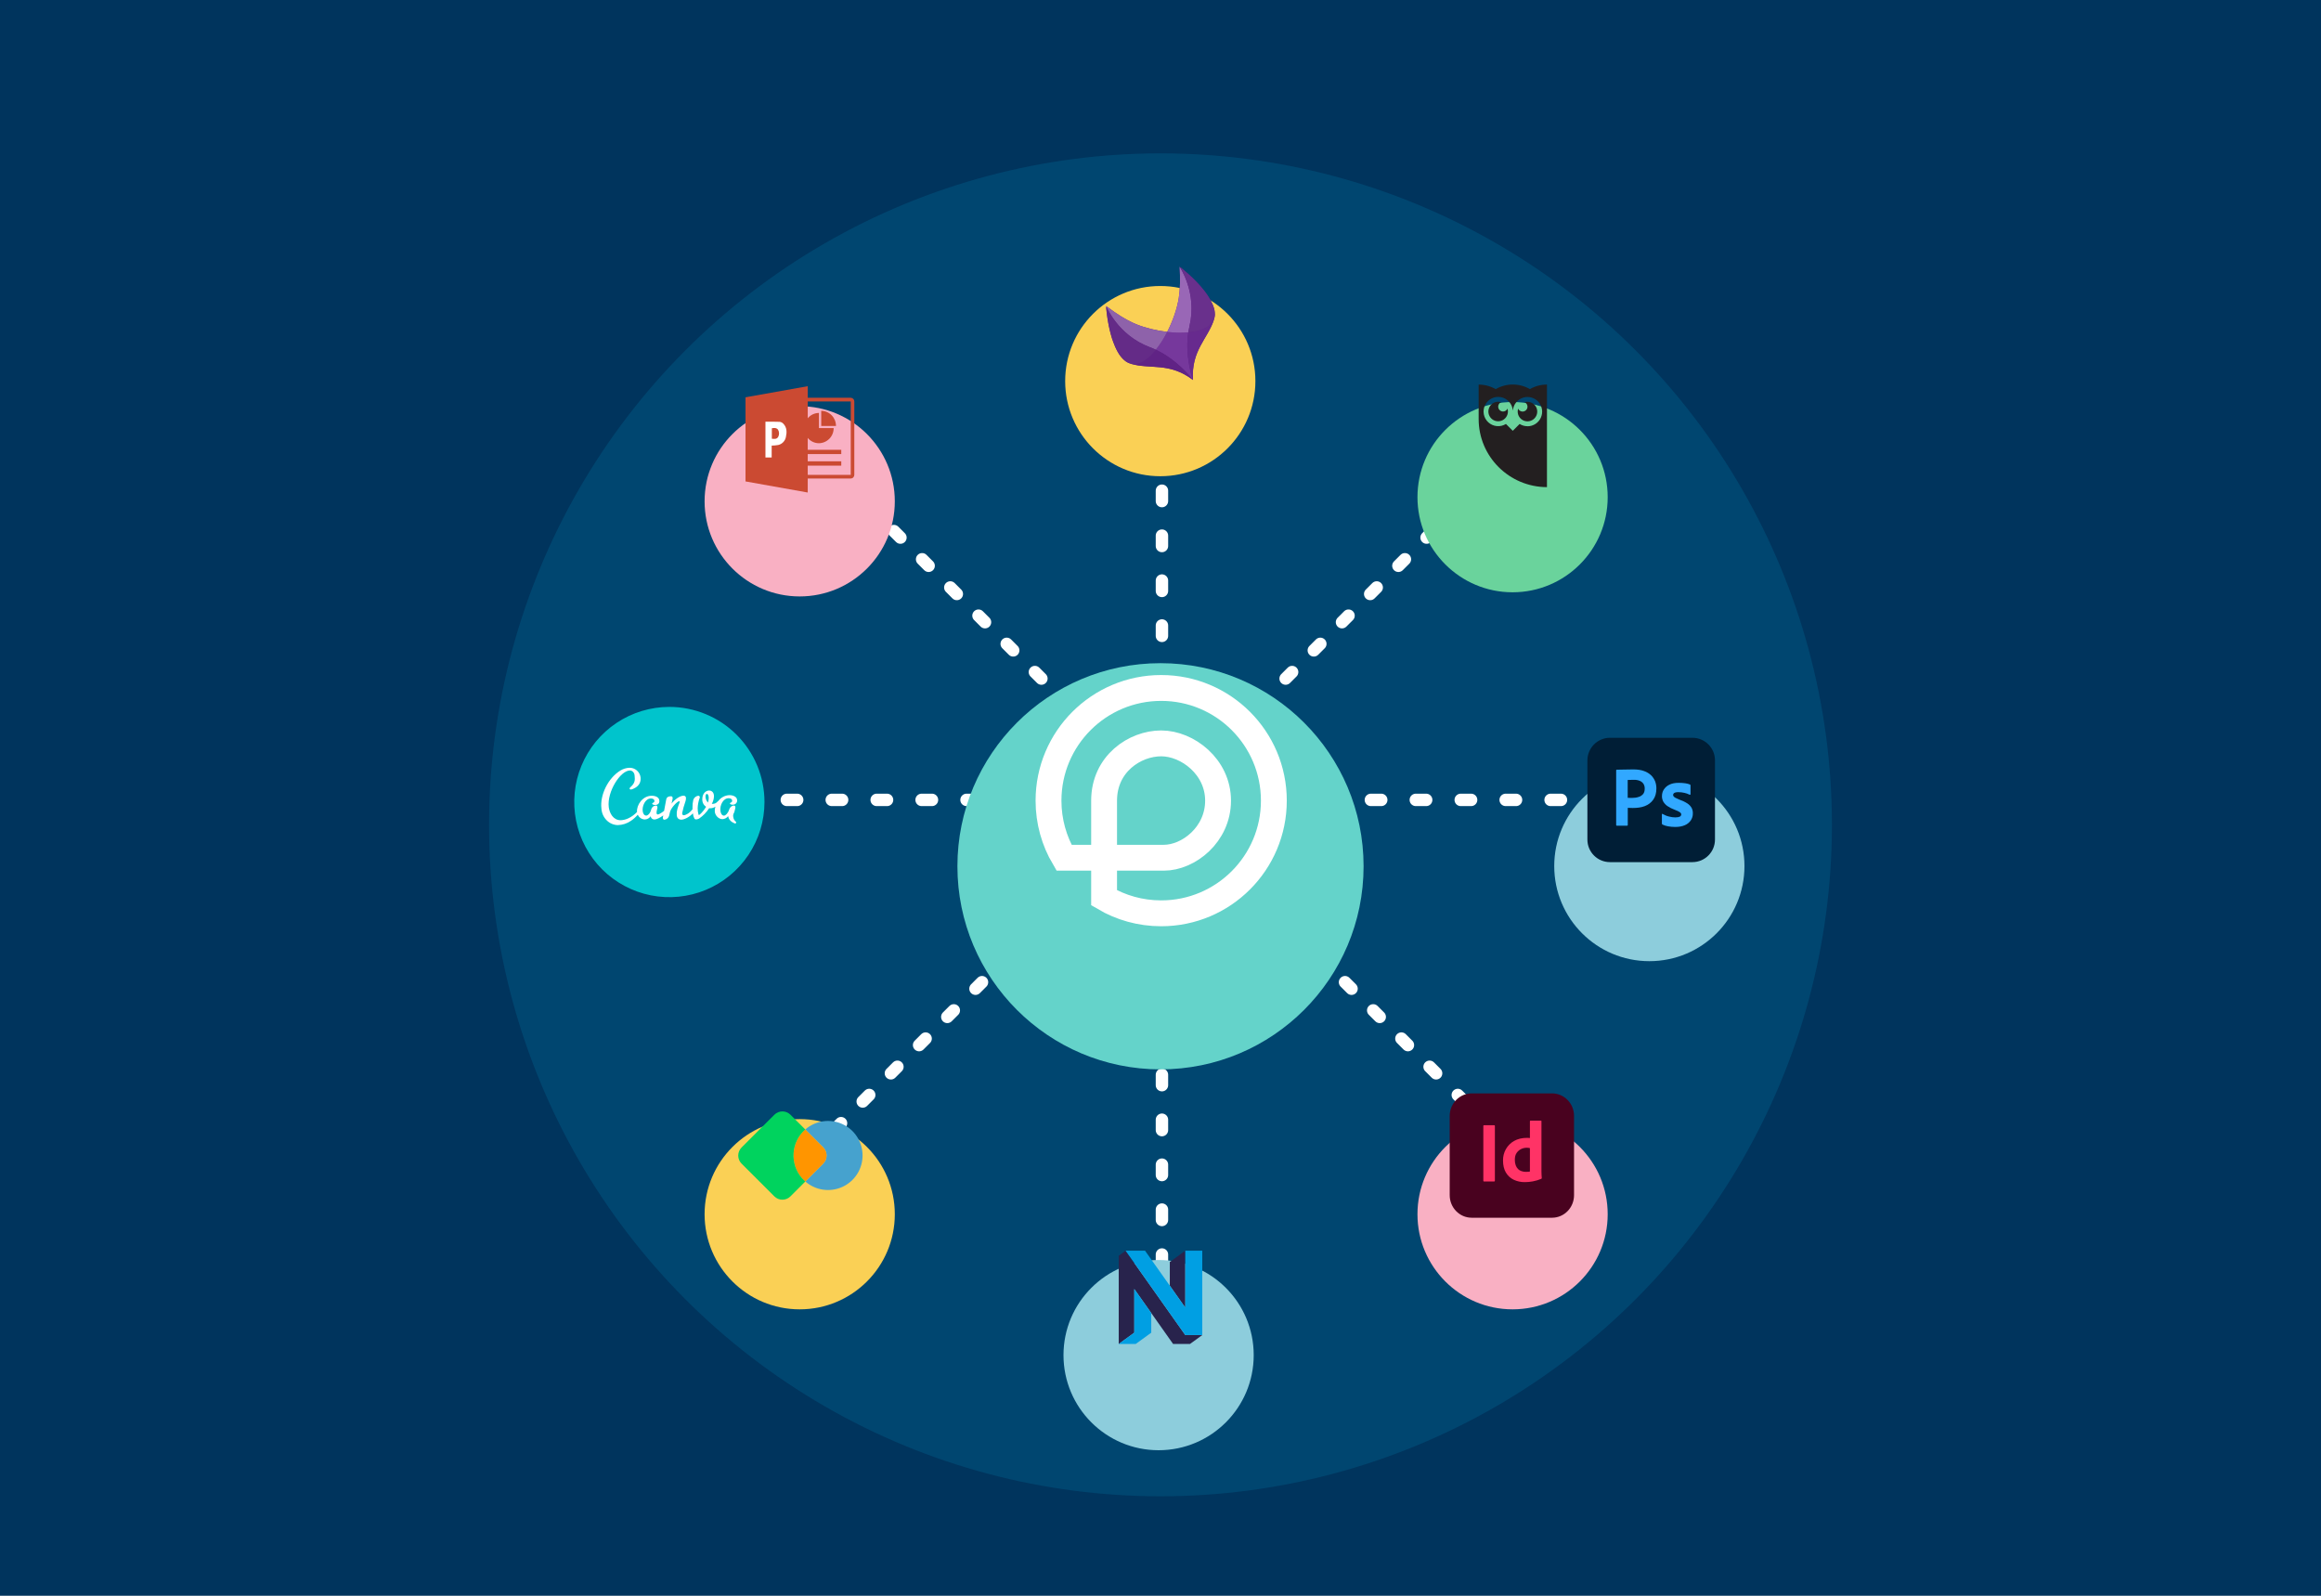
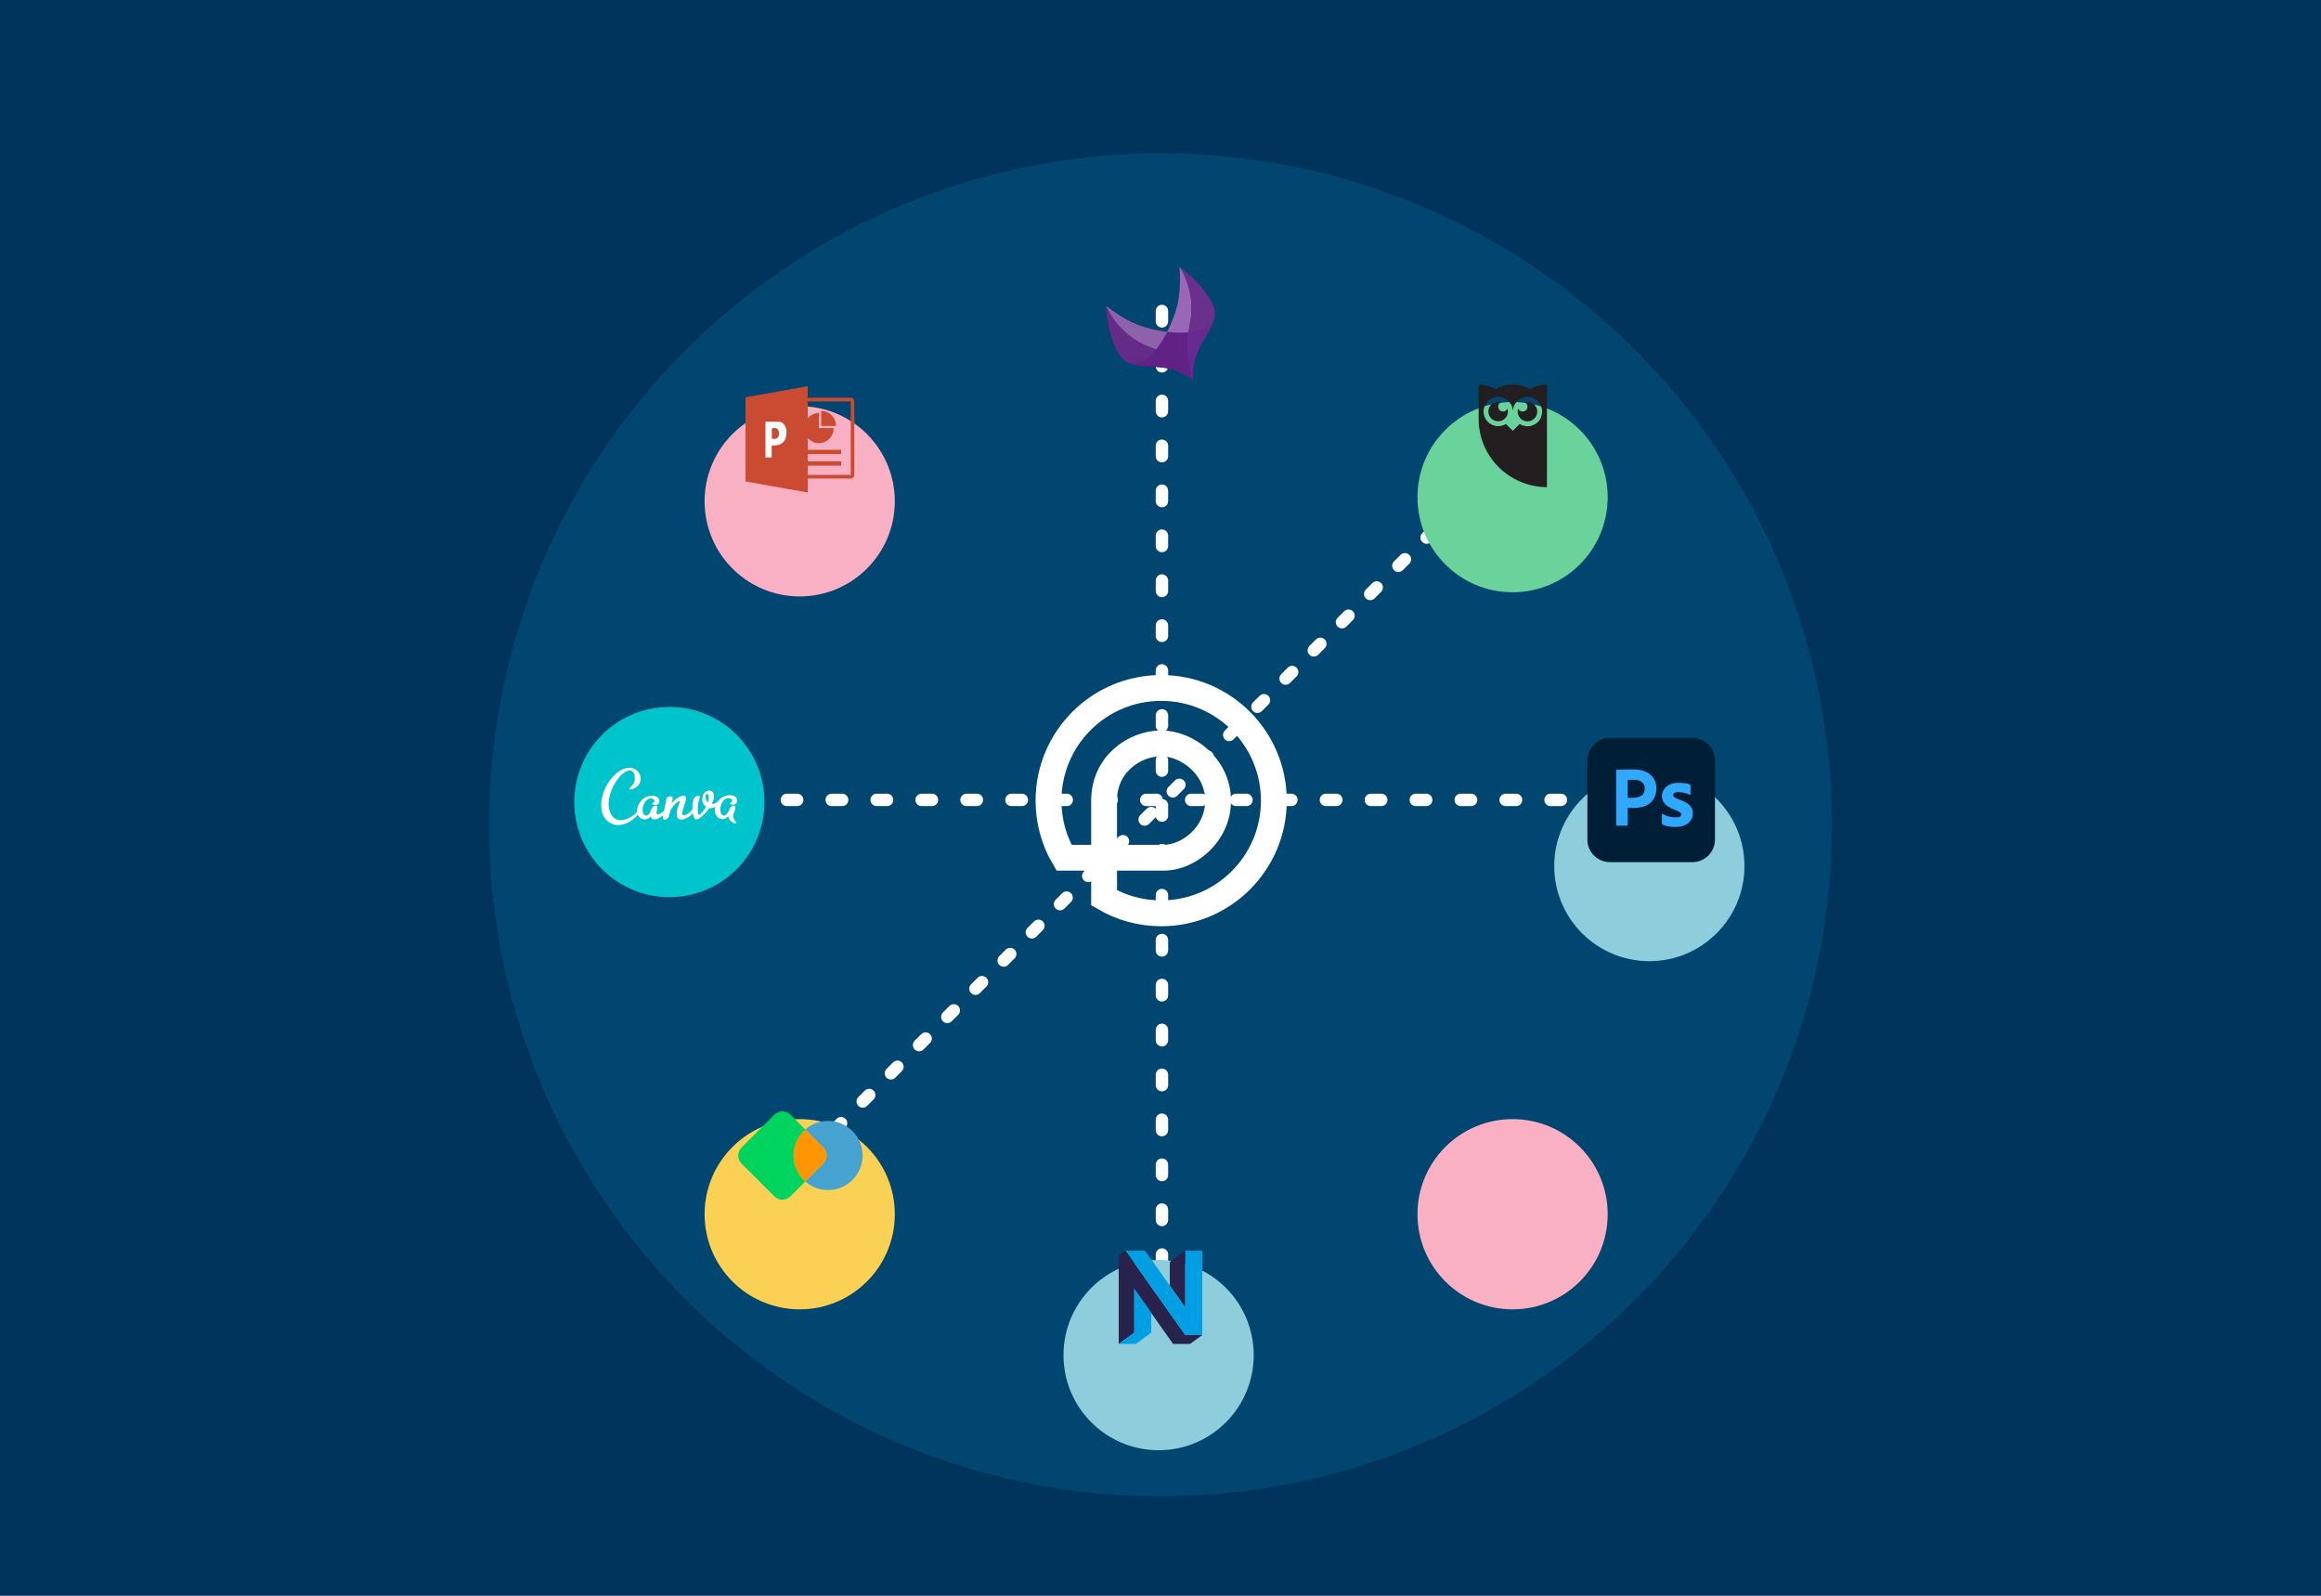
<svg xmlns="http://www.w3.org/2000/svg" width="560" height="385" viewBox="0 0 560 385" fill="none">
  <rect width="560" height="385" fill="#00345D" />
  <g filter="url(#filter0_dd_4355_7074)">
    <circle cx="280" cy="193" r="162" fill="#004670" />
  </g>
  <path d="M280.348 75.029L280.348 310.938" stroke="white" stroke-width="3" stroke-linecap="round" stroke-dasharray="2.5 8.34" />
  <path d="M398.301 192.984L162.392 192.984" stroke="white" stroke-width="3" stroke-linecap="round" stroke-dasharray="2.5 8.34" />
  <path d="M187.746 286.154L373.705 100.196" stroke="white" stroke-width="3" stroke-linecap="round" stroke-dasharray="2.22 7.4" />
-   <path d="M373.707 286.154L187.748 100.196" stroke="white" stroke-width="3" stroke-linecap="round" stroke-dasharray="2.22 7.4" />
  <g filter="url(#filter1_dd_4355_7074)">
-     <circle cx="280" cy="193" r="49" fill="#64D3CA" />
-   </g>
+     </g>
  <path d="M307.349 193.165C307.349 208.178 295.178 220.349 280.165 220.349C275.138 220.349 270.429 218.984 266.39 216.605V193.165C266.39 184.252 273.836 179.35 280.165 179.35C286.493 179.35 293.89 184.965 293.89 193.165C293.89 201.364 286.76 206.939 280.788 206.939H256.724C254.345 202.9 252.98 198.192 252.98 193.165C252.98 178.151 265.151 165.98 280.165 165.98C295.178 165.98 307.349 178.151 307.349 193.165Z" stroke="white" stroke-width="6.239" />
  <g filter="url(#filter2_dd_4355_7074)">
-     <circle cx="279.948" cy="75.948" r="22.948" fill="#FAD055" />
-   </g>
+     </g>
  <g filter="url(#filter3_dd_4355_7074)">
    <circle cx="192.948" cy="104.948" r="22.948" fill="#F9B0C3" />
  </g>
  <g filter="url(#filter4_dd_4355_7074)">
    <circle cx="364.948" cy="103.948" r="22.948" fill="#6AD39C" />
  </g>
  <g filter="url(#filter5_dd_4355_7074)">
    <circle cx="279.542" cy="310.939" r="22.948" fill="#8DCDDC" />
  </g>
  <g filter="url(#filter6_dd_4355_7074)">
    <circle cx="192.948" cy="276.948" r="22.948" fill="#FAD055" />
  </g>
  <g filter="url(#filter7_dd_4355_7074)">
    <circle cx="364.948" cy="276.948" r="22.948" fill="#F9B0C3" />
  </g>
  <g filter="url(#filter8_dd_4355_7074)">
    <circle cx="397.948" cy="192.948" r="22.948" fill="#8DCDDC" />
  </g>
  <g clip-path="url(#clip0_4355_7074)" filter="url(#filter9_dd_4355_7074)">
    <path d="M355.09 261.793H374.465C377.402 261.793 379.777 264.229 379.777 267.242V286.344C379.777 289.357 377.402 291.793 374.465 291.793H355.09C352.152 291.793 349.777 289.357 349.777 286.344V267.242C349.777 264.229 352.152 261.793 355.09 261.793Z" fill="#49021F" />
    <path d="M360.678 269.639V282.844C360.678 282.985 360.616 283.05 360.503 283.05H358.053C357.941 283.05 357.891 282.985 357.891 282.844V269.639C357.891 269.524 357.953 269.473 358.066 269.473H360.503C360.578 269.46 360.653 269.511 360.666 269.601C360.678 269.614 360.678 269.626 360.678 269.639Z" fill="#FF3366" />
    <path d="M367.904 283.203C366.979 283.215 366.054 283.023 365.216 282.626C364.429 282.254 363.779 281.638 363.329 280.882C362.866 280.1 362.641 279.126 362.641 277.959C362.629 277.01 362.866 276.074 363.329 275.254C363.804 274.42 364.491 273.728 365.316 273.267C366.191 272.767 367.241 272.523 368.479 272.523C368.541 272.523 368.629 272.523 368.741 272.536C368.854 272.549 368.979 272.549 369.129 272.561V268.51C369.129 268.42 369.166 268.369 369.254 268.369H371.791C371.854 268.356 371.904 268.408 371.916 268.459V268.485V280.69C371.916 280.92 371.929 281.177 371.941 281.459C371.966 281.728 371.979 281.985 371.991 282.203C371.991 282.292 371.954 282.369 371.866 282.408C371.216 282.69 370.529 282.895 369.829 283.023C369.204 283.138 368.554 283.203 367.904 283.203ZM369.129 280.638V274.997C369.016 274.972 368.904 274.946 368.791 274.933C368.654 274.92 368.516 274.908 368.379 274.908C367.891 274.908 367.404 275.01 366.966 275.241C366.541 275.459 366.179 275.779 365.904 276.19C365.629 276.6 365.491 277.151 365.491 277.818C365.479 278.267 365.554 278.715 365.704 279.138C365.829 279.485 366.016 279.792 366.266 280.049C366.504 280.279 366.791 280.459 367.116 280.561C367.454 280.677 367.804 280.728 368.154 280.728C368.341 280.728 368.516 280.715 368.679 280.703C368.841 280.715 368.991 280.69 369.129 280.638Z" fill="#FF3366" />
  </g>
  <path d="M388.451 178H408.33C411.346 178 413.781 180.435 413.781 183.451V202.549C413.781 205.565 411.346 208 408.33 208H388.451C385.435 208 383 205.565 383 202.549V183.451C383.018 180.435 385.453 178 388.451 178Z" fill="#001E36" />
  <path d="M389.941 199.043V185.851C389.941 185.76 389.978 185.705 390.069 185.705C390.287 185.705 390.487 185.705 390.795 185.687C391.104 185.669 391.431 185.669 391.777 185.669C392.122 185.651 392.503 185.651 392.885 185.651C393.285 185.633 393.666 185.633 394.048 185.633C395.102 185.633 395.974 185.76 396.683 186.033C397.319 186.251 397.918 186.614 398.409 187.086C398.827 187.504 399.136 187.995 399.354 188.54C399.554 189.085 399.645 189.63 399.645 190.212C399.645 191.32 399.39 192.229 398.881 192.937C398.373 193.664 397.646 194.191 396.81 194.5C395.938 194.827 394.975 194.936 393.921 194.936C393.612 194.936 393.412 194.936 393.285 194.918C393.158 194.9 392.976 194.9 392.74 194.9V199.025C392.758 199.116 392.685 199.188 392.594 199.206C392.576 199.206 392.576 199.206 392.54 199.206H390.087C389.978 199.206 389.941 199.152 389.941 199.043ZM392.722 188.177V192.483C392.903 192.501 393.067 192.501 393.23 192.501H393.903C394.411 192.501 394.902 192.429 395.374 192.265C395.792 192.156 396.138 191.902 396.428 191.593C396.701 191.266 396.828 190.83 396.828 190.266C396.846 189.867 396.737 189.467 396.537 189.122C396.319 188.795 396.01 188.54 395.647 188.395C395.175 188.195 394.666 188.122 394.139 188.14C393.812 188.14 393.503 188.14 393.267 188.159C392.994 188.159 392.812 188.177 392.722 188.177Z" fill="#31A8FF" />
  <path d="M407.623 191.72C407.242 191.52 406.824 191.375 406.388 191.284C405.915 191.175 405.443 191.12 404.952 191.12C404.698 191.102 404.425 191.139 404.189 191.211C404.025 191.248 403.88 191.338 403.789 191.466C403.716 191.575 403.68 191.702 403.68 191.811C403.68 191.92 403.735 192.047 403.807 192.138C403.916 192.283 404.08 192.392 404.243 192.483C404.534 192.629 404.843 192.774 405.152 192.901C405.842 193.137 406.515 193.446 407.133 193.846C407.55 194.119 407.896 194.482 408.15 194.918C408.35 195.336 408.459 195.772 408.441 196.245C408.459 196.844 408.277 197.444 407.932 197.953C407.569 198.461 407.078 198.861 406.497 199.097C405.861 199.37 405.097 199.515 404.171 199.515C403.589 199.515 403.008 199.461 402.426 199.352C401.972 199.279 401.536 199.134 401.118 198.934C401.027 198.879 400.973 198.788 400.973 198.698V196.463C400.973 196.426 400.991 196.372 401.027 196.354C401.064 196.335 401.1 196.335 401.136 196.372C401.645 196.662 402.154 196.881 402.717 197.008C403.208 197.135 403.716 197.208 404.225 197.208C404.716 197.208 405.061 197.135 405.297 197.026C405.497 196.935 405.643 196.717 405.643 196.481C405.643 196.299 405.534 196.136 405.334 195.972C405.134 195.808 404.698 195.609 404.08 195.372C403.426 195.136 402.826 194.827 402.263 194.446C401.863 194.155 401.536 193.791 401.282 193.355C401.082 192.937 400.973 192.501 400.991 192.047C400.991 191.502 401.136 190.975 401.427 190.503C401.754 189.994 402.226 189.576 402.772 189.321C403.371 189.013 404.134 188.867 405.043 188.867C405.57 188.867 406.115 188.904 406.624 188.976C407.005 189.031 407.387 189.122 407.732 189.267C407.787 189.285 407.841 189.34 407.859 189.376C407.878 189.43 407.878 189.485 407.878 189.521V191.611C407.878 191.665 407.859 191.72 407.805 191.738C407.75 191.738 407.678 191.738 407.623 191.72Z" fill="#31A8FF" />
  <g filter="url(#filter10_dd_4355_7074)">
    <path d="M285.981 299.75L282.246 302.474V308.195L285.981 313.481V299.75Z" fill="#28234C" />
    <path d="M285.981 320.104L271.581 299.75L269.922 300.977V322.25L273.675 319.526V308.988L283.039 322.25H287.116L290.076 320.104H285.981Z" fill="#28234C" />
    <path d="M273.675 308.988V319.526L269.922 322.25H274.017L277.77 319.526V314.78L273.675 308.988Z" fill="#009FE3" />
    <path d="M285.982 313.481V299.75H290.077V320.103H285.982L271.582 299.75H276.274L285.982 313.481Z" fill="#009FE3" />
  </g>
  <g filter="url(#filter11_dd_4355_7074)">
    <path fill-rule="evenodd" clip-rule="evenodd" d="M293.103 73.679C293.103 73.604 293.094 73.529 293.094 73.446C293.087 73.362 293.078 73.296 293.07 73.205C293.07 73.188 293.061 73.164 293.061 73.148C293.054 73.073 293.037 72.998 293.028 72.923V72.908C293.012 72.825 292.995 72.758 292.979 72.668C292.97 72.642 292.97 72.618 292.962 72.602C292.946 72.536 292.929 72.468 292.913 72.393C292.906 72.377 292.901 72.361 292.896 72.344C292.871 72.27 292.845 72.194 292.821 72.113C292.815 72.081 292.804 72.05 292.788 72.021C292.772 71.965 292.752 71.909 292.73 71.855C292.713 71.805 292.697 71.763 292.68 71.714C292.662 71.66 292.64 71.607 292.614 71.556C292.598 71.514 292.572 71.465 292.556 71.414C292.544 71.383 292.53 71.352 292.514 71.322C291.362 68.687 288.666 65.709 285.614 63.164L285.456 63.03L285.315 62.915C285.215 62.832 285.108 62.748 285.015 62.664C284.99 62.65 284.967 62.631 284.949 62.607C284.929 62.591 284.906 62.579 284.882 62.572C284.857 62.565 284.832 62.563 284.806 62.566C284.781 62.568 284.756 62.576 284.734 62.589C284.712 62.601 284.692 62.617 284.676 62.637C284.646 62.676 284.631 62.724 284.634 62.772C284.799 65.322 284.733 67.806 284.421 69.837C284.028 72.41 283.001 75.387 281.624 78.075C281.616 78.092 281.607 78.099 281.6 78.116C281.607 78.099 281.616 78.092 281.616 78.075C278.996 77.775 276.342 77.121 274.136 76.226C273.821 76.101 273.515 75.969 273.224 75.827C272.311 75.392 271.423 74.908 270.563 74.376C270.544 74.369 270.527 74.358 270.513 74.343C270.495 74.334 270.488 74.327 270.471 74.318C269.396 73.647 268.299 72.893 267.215 72.072C267.195 72.056 267.171 72.044 267.147 72.037C267.122 72.03 267.096 72.028 267.07 72.031C267.045 72.034 267.02 72.043 266.998 72.055C266.975 72.068 266.956 72.085 266.94 72.105C266.925 72.125 266.913 72.147 266.906 72.17C266.899 72.194 266.897 72.219 266.9 72.243C266.9 72.278 266.907 72.302 266.907 72.335C266.907 72.368 266.916 72.393 266.916 72.426C266.924 72.494 266.924 72.56 266.933 72.626C266.929 72.639 266.929 72.653 266.933 72.666C266.933 72.701 266.942 72.725 266.942 72.758C266.958 72.908 266.966 73.032 266.982 73.173L267.008 73.364C267.024 73.514 267.041 73.679 267.066 73.845L267.099 74.019V74.051C267.125 74.249 267.149 74.441 267.183 74.639C267.179 74.658 267.179 74.678 267.183 74.697L267.233 75.021C267.242 75.045 267.242 75.078 267.249 75.104C267.266 75.195 267.284 75.294 267.299 75.386C267.299 75.402 267.308 75.419 267.308 75.435C267.341 75.642 267.374 75.842 267.414 76.049L267.44 76.173C267.473 76.323 267.498 76.496 267.531 76.655C267.531 76.695 267.548 76.737 267.555 76.77C267.563 76.803 267.564 76.812 267.572 76.836C267.614 77.027 267.656 77.226 267.696 77.417C267.705 77.45 267.713 77.492 267.722 77.525C267.872 78.179 268.046 78.818 268.227 79.424C268.253 79.499 268.277 79.581 268.302 79.656C268.311 79.689 268.328 79.722 268.335 79.763C268.35 79.82 268.37 79.876 268.394 79.929C268.418 80.004 268.443 80.07 268.469 80.145C268.479 80.182 268.492 80.218 268.509 80.252C268.542 80.351 268.584 80.459 268.616 80.552C268.616 80.561 268.625 80.57 268.625 80.577C268.764 80.951 268.899 81.299 269.049 81.63C269.057 81.639 269.057 81.656 269.066 81.663C269.108 81.764 269.157 81.863 269.198 81.954C269.207 81.962 269.207 81.978 269.214 81.987C269.265 82.094 269.315 82.195 269.364 82.302C269.414 82.41 269.489 82.552 269.555 82.667C269.555 82.676 269.555 82.676 269.564 82.683C269.573 82.691 269.588 82.725 269.597 82.749C269.646 82.834 269.688 82.916 269.739 83C269.745 83.015 269.754 83.028 269.765 83.04C269.822 83.141 269.88 83.233 269.939 83.323C269.939 83.332 269.939 83.332 269.939 83.339C269.939 83.347 269.955 83.365 269.964 83.381C270.014 83.456 270.063 83.531 270.114 83.605C270.144 83.644 270.172 83.686 270.197 83.729L270.279 83.835C270.288 83.851 270.3 83.866 270.314 83.877C270.336 83.91 270.361 83.94 270.387 83.969C270.396 83.969 270.404 83.993 270.413 84.002C270.437 84.035 270.471 84.068 270.495 84.101L270.62 84.251C270.711 84.358 270.81 84.466 270.911 84.566L270.96 84.615C271.01 84.665 271.059 84.707 271.11 84.758L271.119 84.766C271.153 84.798 271.188 84.829 271.226 84.857C271.275 84.899 271.325 84.941 271.368 84.981L271.484 85.073C271.533 85.115 271.584 85.148 271.634 85.189C271.683 85.229 271.709 85.24 271.749 85.263C271.79 85.287 271.856 85.329 271.916 85.364C271.949 85.388 271.991 85.404 272.031 85.43C272.097 85.463 272.156 85.487 272.222 85.522C272.253 85.533 272.283 85.547 272.313 85.562C272.359 85.585 272.406 85.604 272.454 85.621L272.604 85.67C272.661 85.687 272.716 85.709 272.769 85.736C272.778 85.736 272.786 85.745 272.795 85.745C277.364 87.113 281.916 85.43 287.345 89.294C287.495 89.4 287.85 89.668 287.85 89.668C287.352 82.528 291.474 79.689 292.934 75.014C292.934 75.014 292.941 74.997 292.941 74.981C292.951 74.907 292.968 74.835 292.992 74.765C293.024 74.659 293.049 74.552 293.066 74.442V74.426C293.075 74.36 293.091 74.292 293.099 74.226C293.099 74.21 293.108 74.184 293.108 74.168C293.117 74.097 293.122 74.025 293.124 73.953V73.712C293.108 73.712 293.108 73.695 293.108 73.679H293.103Z" fill="#602385" />
-     <path fill-rule="evenodd" clip-rule="evenodd" d="M287.764 89.475C287.39 88.356 285.914 83.43 286.702 78.18C285.008 78.314 283.305 78.275 281.619 78.064C280.853 79.588 279.933 81.03 278.875 82.368C284.008 84.781 287.433 89.151 287.832 89.671C287.806 89.597 287.715 89.371 287.616 89.041L287.764 89.475Z" fill="#76389C" />
    <path fill-rule="evenodd" clip-rule="evenodd" d="M286.704 78.181C286.779 77.676 286.878 77.169 286.995 76.663C288.918 68.553 284.595 62.334 284.595 62.334C284.793 65.046 284.745 67.692 284.412 69.834C284.022 72.405 282.994 75.384 281.617 78.069C283.304 78.273 285.007 78.309 286.701 78.175L286.704 78.181Z" fill="#9967B6" />
    <path fill-rule="evenodd" clip-rule="evenodd" d="M277.45 81.773C277.939 81.956 278.419 82.154 278.875 82.373C279.931 81.034 280.85 79.592 281.619 78.069C278.998 77.769 276.345 77.115 274.138 76.22C273.823 76.095 273.517 75.963 273.226 75.821C272.313 75.386 271.425 74.901 270.565 74.37C270.546 74.363 270.53 74.352 270.516 74.337C270.498 74.328 270.49 74.321 270.474 74.312C269.228 73.543 268.027 72.704 266.875 71.801C266.868 71.801 269.629 78.866 277.449 81.768L277.45 81.773Z" fill="#8E62AA" />
    <path fill-rule="evenodd" clip-rule="evenodd" d="M278.884 82.379C277.217 84.452 275.368 85.829 273.611 85.845C273.464 85.845 273.317 85.837 273.17 85.82C273.073 85.811 272.976 85.794 272.881 85.77L272.59 85.695C272.657 85.721 272.714 85.737 272.765 85.761C277.474 87.179 282.167 85.338 287.831 89.684C287.441 89.16 284.018 84.791 278.884 82.379Z" fill="#602385" />
    <path fill-rule="evenodd" clip-rule="evenodd" d="M273.169 85.818C273.315 85.835 273.462 85.844 273.609 85.844C275.367 85.827 277.209 84.45 278.883 82.377C278.419 82.161 277.945 81.954 277.458 81.777C269.637 78.87 266.875 71.801 266.875 71.801C266.892 71.982 266.9 72.156 266.917 72.339C266.917 72.372 266.924 72.398 266.924 72.431C266.933 72.497 266.933 72.563 266.941 72.629C266.939 72.643 266.943 72.658 266.95 72.671C266.95 72.704 266.958 72.729 266.958 72.762C266.974 72.903 266.983 73.035 267 73.176C267.007 73.242 267.016 73.301 267.025 73.368C267.042 73.518 267.058 73.683 267.082 73.848L267.108 74.022V74.055C267.133 74.255 267.157 74.445 267.19 74.645C267.188 74.664 267.192 74.684 267.199 74.702L267.25 75.03C267.25 75.056 267.25 75.089 267.266 75.113C267.283 75.204 267.299 75.303 267.316 75.395C267.316 75.411 267.325 75.428 267.325 75.446C267.358 75.653 267.391 75.851 267.431 76.059L267.456 76.184C267.49 76.334 267.514 76.506 267.547 76.664C267.556 76.706 267.564 76.748 267.573 76.781C267.582 76.814 267.58 76.821 267.589 76.847C267.631 77.037 267.672 77.237 267.714 77.427L267.738 77.534C267.888 78.189 268.062 78.828 268.245 79.433V79.442C268.269 79.515 268.294 79.592 268.32 79.673C268.327 79.707 268.344 79.74 268.353 79.781C268.368 79.837 268.387 79.892 268.41 79.946C268.435 80.021 268.459 80.096 268.485 80.162C268.494 80.199 268.509 80.234 268.527 80.268C268.56 80.369 268.6 80.477 268.633 80.576C268.633 80.585 268.641 80.592 268.641 80.601C268.774 80.957 268.915 81.306 269.056 81.638C269.056 81.638 269.056 81.662 269.073 81.671C269.115 81.77 269.164 81.869 269.205 81.96C269.214 81.969 269.214 81.986 269.221 81.993C269.272 82.101 269.322 82.202 269.371 82.31C269.421 82.418 269.496 82.559 269.562 82.674C269.562 82.674 269.562 82.674 269.571 82.691C269.58 82.707 269.595 82.731 269.604 82.757C269.653 82.839 269.694 82.923 269.746 83.006C269.753 83.021 269.761 83.035 269.77 83.048C269.829 83.147 269.887 83.238 269.944 83.33C269.944 83.33 269.953 83.33 269.953 83.346C269.953 83.363 269.97 83.37 269.979 83.388C270.028 83.462 270.078 83.538 270.129 83.612C270.159 83.651 270.186 83.693 270.211 83.736C270.235 83.769 270.268 83.811 270.294 83.843C270.302 83.858 270.313 83.873 270.327 83.885C270.349 83.916 270.374 83.947 270.402 83.975C270.409 83.986 270.418 83.997 270.427 84.008C270.451 84.042 270.484 84.075 270.51 84.108L270.634 84.258C270.724 84.366 270.825 84.474 270.924 84.573L270.975 84.624C271.024 84.674 271.074 84.716 271.125 84.774H271.134C271.167 84.807 271.202 84.838 271.24 84.866C271.29 84.908 271.339 84.948 271.383 84.99L271.498 85.082C271.548 85.122 271.599 85.157 271.648 85.197C271.698 85.238 271.722 85.247 271.764 85.272C271.806 85.298 271.87 85.338 271.93 85.371C271.967 85.395 272.006 85.417 272.046 85.437C272.112 85.472 272.17 85.496 272.236 85.529L272.328 85.571C272.374 85.593 272.421 85.613 272.47 85.629L272.62 85.679C272.714 85.711 272.811 85.736 272.91 85.754C272.995 85.794 273.088 85.817 273.183 85.82L273.169 85.818Z" fill="#642B87" />
    <path fill-rule="evenodd" clip-rule="evenodd" d="M286.701 78.18C285.913 83.43 287.389 88.355 287.763 89.475L287.838 89.682C287.338 82.535 291.469 79.706 292.929 75.014C292.939 74.935 292.956 74.857 292.978 74.781C292.378 76.854 289.878 77.898 286.701 78.182V78.18Z" fill="#672A8E" />
    <path fill-rule="evenodd" clip-rule="evenodd" d="M293.048 74.448C293.056 74.382 293.072 74.316 293.081 74.249C293.081 74.232 293.089 74.208 293.089 74.192C293.099 74.12 293.105 74.048 293.105 73.976V73.676C293.105 73.601 293.105 73.526 293.105 73.443L293.08 73.202C293.08 73.185 293.072 73.161 293.072 73.145C293.063 73.07 293.047 72.995 293.039 72.92V72.905C293.023 72.822 293.005 72.755 292.99 72.665C292.985 72.642 292.979 72.62 292.972 72.599C292.955 72.533 292.939 72.465 292.922 72.39C292.922 72.375 292.922 72.357 292.906 72.341C292.882 72.267 292.856 72.191 292.832 72.11C292.825 72.078 292.814 72.047 292.798 72.018C292.782 71.962 292.763 71.906 292.741 71.852C292.724 71.802 292.708 71.76 292.69 71.711C292.671 71.657 292.649 71.604 292.624 71.553C292.607 71.511 292.583 71.462 292.567 71.411C292.55 71.36 292.541 71.345 292.525 71.319C291.373 68.684 288.677 65.706 285.625 63.161L285.467 63.027C285.418 62.987 285.377 62.952 285.325 62.912C285.226 62.829 285.118 62.745 285.025 62.661C284.999 62.647 284.977 62.627 284.959 62.604C284.842 62.513 284.726 62.414 284.602 62.322C284.602 62.322 288.922 68.541 287.002 76.659C286.886 77.165 286.786 77.672 286.711 78.177C289.888 77.895 292.391 76.85 292.981 74.777C293.012 74.671 293.037 74.563 293.056 74.454C293.063 74.454 293.063 74.454 293.063 74.454L293.048 74.448Z" fill="#69308C" />
  </g>
  <g filter="url(#filter12_dd_4355_7074)">
    <path d="M205.263 112.563H194.886V110.337H202.976V109.303H194.886V107.556H202.976V106.522H194.886V103.653C195.213 104.052 195.625 104.374 196.092 104.596C196.559 104.818 197.069 104.934 197.586 104.935C198.54 104.918 199.449 104.524 200.114 103.84C200.78 103.156 201.149 102.237 201.141 101.283H197.59V97.629C197.073 97.631 196.563 97.747 196.096 97.969C195.63 98.191 195.218 98.513 194.89 98.913V94.851H205.267L205.263 112.563ZM205.263 93.963H194.886V91.176L179.875 93.852V114.15L194.884 116.826V113.451H205.263C205.494 113.447 205.714 113.352 205.876 113.186C206.038 113.02 206.127 112.797 206.125 112.566V94.851C206.127 94.619 206.038 94.397 205.876 94.231C205.714 94.065 205.494 93.97 205.263 93.966" fill="#CB4A32" />
    <path d="M198.141 97.111V100.765H201.699C201.707 99.811 201.339 98.892 200.673 98.208C200.008 97.523 199.099 97.129 198.145 97.111" fill="#CB4A32" />
    <path d="M186.227 103.85C186.827 103.897 187.411 104.012 187.775 103.375C187.912 103.104 187.977 102.803 187.965 102.501C187.953 102.198 187.865 101.903 187.708 101.644C187.295 101.164 186.763 101.233 186.227 101.32V103.85ZM186.184 108.379H184.684V99.748C185.843 99.748 186.997 99.715 188.147 99.772C188.486 99.825 188.796 99.994 189.023 100.25C189.877 101.15 189.877 102.286 189.623 103.409C189.538 103.879 189.318 104.314 188.989 104.66C188.661 105.007 188.238 105.25 187.774 105.359C187.25 105.45 186.72 105.5 186.188 105.509L186.184 108.379Z" fill="white" />
  </g>
  <g filter="url(#filter13_dd_4355_7074)">
    <path fill-rule="evenodd" clip-rule="evenodd" d="M161.501 168.551C156.962 168.551 152.525 169.897 148.75 172.419C144.976 174.94 142.035 178.525 140.298 182.718C138.561 186.912 138.106 191.526 138.992 195.978C139.877 200.43 142.063 204.519 145.273 207.729C148.482 210.938 152.572 213.124 157.023 214.01C161.475 214.895 166.09 214.441 170.283 212.704C174.477 210.967 178.061 208.025 180.583 204.251C183.105 200.477 184.451 196.04 184.451 191.501C184.451 185.414 182.033 179.577 177.729 175.273C173.425 170.969 167.587 168.551 161.501 168.551Z" fill="#00C4CC" />
    <path fill-rule="evenodd" clip-rule="evenodd" d="M176.841 192.156C176.586 192.156 176.119 192.089 176.119 191.829C176.119 191.569 176.711 191.697 176.645 191.108C176.578 190.712 176.186 190.582 175.793 190.582C174.48 190.582 173.628 192.288 173.824 193.665C173.891 194.188 174.153 194.78 174.679 194.78C175.071 194.78 175.66 194.188 175.923 193.336C176.056 192.811 176.578 192.352 177.037 192.352C177.234 192.352 177.366 192.418 177.433 192.681C177.433 192.811 177.433 193.074 177.178 193.925C176.849 194.517 176.849 194.843 176.923 195.106C176.965 195.54 177.176 195.941 177.512 196.22C177.564 196.281 177.609 196.348 177.644 196.419C177.641 196.471 177.623 196.52 177.593 196.562C177.563 196.604 177.522 196.637 177.475 196.658C177.427 196.678 177.375 196.685 177.324 196.677C177.273 196.67 177.225 196.649 177.185 196.616C176.201 196.22 175.808 195.565 175.676 194.91C175.515 195.125 175.307 195.301 175.069 195.426C174.831 195.551 174.568 195.621 174.299 195.631C173.447 195.631 172.595 194.843 172.463 193.862C172.424 193.442 172.473 193.019 172.606 192.62C172.253 192.859 171.84 192.994 171.415 193.007H171.086C170.452 193.992 169.628 194.84 168.661 195.501C168.437 195.619 168.191 195.686 167.939 195.698C167.863 195.699 167.787 195.682 167.719 195.648C167.65 195.614 167.591 195.563 167.546 195.501C167.342 195.104 167.217 194.671 167.177 194.226C166.256 195.233 164.986 195.756 164.4 195.756C163.744 195.756 163.352 195.364 163.285 194.708V193.987C163.482 192.543 164.007 191.692 164.007 191.437C164.004 191.403 163.989 191.371 163.965 191.347C163.94 191.323 163.908 191.309 163.874 191.306C163.415 191.306 161.908 192.88 161.646 193.928L161.449 194.782C161.386 195.04 161.245 195.272 161.046 195.448C160.847 195.623 160.599 195.734 160.335 195.764C160.288 195.769 160.24 195.764 160.194 195.75C160.148 195.737 160.106 195.714 160.069 195.683C160.032 195.653 160.002 195.616 159.98 195.573C159.957 195.531 159.944 195.485 159.94 195.437V195.182L160.029 194.736C159.198 195.33 158.364 195.708 157.974 195.708C157.739 195.731 157.505 195.662 157.321 195.515C157.136 195.368 157.018 195.154 156.989 194.92C156.834 195.161 156.621 195.359 156.369 195.497C156.117 195.634 155.835 195.707 155.549 195.708C155.191 195.692 154.846 195.576 154.551 195.373C154.257 195.17 154.026 194.888 153.884 194.56C153.408 195.117 152.861 195.608 152.257 196.021C151.312 196.678 150.194 197.043 149.044 197.069C148.06 197.042 147.123 196.644 146.42 195.955C145.636 195.191 145.168 194.161 145.109 193.069C144.714 189.856 146.682 185.725 149.699 183.889C150.354 183.493 151.097 183.268 151.861 183.233C152.514 183.218 153.149 183.443 153.645 183.867C154.141 184.29 154.464 184.882 154.552 185.528C154.682 186.643 154.223 187.627 152.976 188.218C152.32 188.545 152.058 188.545 151.928 188.348C151.861 188.218 151.928 188.093 152.058 187.956C153.238 186.971 153.238 186.171 153.108 185.069C153.042 184.348 152.517 183.889 151.994 183.889C149.699 183.889 146.42 189.004 146.879 192.742C147.075 194.183 147.927 195.889 149.763 195.889C150.399 195.861 151.024 195.705 151.599 195.43C152.39 195.059 153.102 194.54 153.697 193.9C153.56 192.207 155.046 189.986 157.239 189.986C158.224 189.986 159.009 190.378 159.075 191.1C159.205 192.084 158.354 192.214 158.091 192.214C157.828 192.214 157.369 192.148 157.369 191.885C157.306 191.63 157.961 191.755 157.895 191.166C157.828 190.771 157.436 190.641 157.043 190.641C155.666 190.641 154.878 192.543 155.074 193.724C155.141 194.234 155.403 194.772 155.929 194.772C156.321 194.772 156.91 194.18 157.107 193.329C157.162 193.066 157.3 192.828 157.501 192.651C157.703 192.473 157.956 192.366 158.224 192.344C158.42 192.344 158.55 192.411 158.616 192.673V192.928C158.55 193.183 158.361 193.976 158.42 194.173C158.416 194.217 158.422 194.261 158.437 194.302C158.452 194.344 158.476 194.382 158.507 194.413C158.538 194.444 158.575 194.468 158.617 194.484C158.658 194.499 158.702 194.505 158.746 194.502C158.92 194.502 159.58 194.157 160.23 193.622C160.455 192.495 160.715 191.141 160.715 191.029C160.781 190.57 160.97 190.111 161.896 190.111C162.092 190.111 162.222 190.174 162.288 190.437V190.692L162.033 191.873C162.888 190.758 164.132 189.97 164.92 189.97C164.994 189.963 165.068 189.971 165.139 189.994C165.209 190.017 165.275 190.054 165.33 190.103C165.385 190.153 165.43 190.213 165.461 190.281C165.491 190.348 165.508 190.421 165.509 190.496C165.521 190.785 165.477 191.074 165.379 191.347C165.052 192.268 164.788 193.21 164.591 194.168C164.591 194.423 164.657 194.693 164.984 194.693C165.31 194.693 166.297 194.298 167.082 193.25C167.082 193.122 167.082 192.995 167.082 192.865C167.065 192.225 167.131 191.585 167.279 190.962C167.367 190.706 167.524 190.48 167.732 190.307C167.94 190.134 168.192 190.021 168.459 189.98C168.554 189.973 168.649 190.002 168.722 190.063C168.796 190.124 168.842 190.212 168.852 190.307C168.86 190.397 168.837 190.486 168.788 190.562C168.515 191.344 168.36 192.162 168.329 192.989C168.326 193.498 168.392 194.005 168.526 194.497C168.528 194.53 168.542 194.562 168.566 194.586C168.59 194.61 168.622 194.624 168.656 194.627C168.788 194.627 169.706 193.775 170.362 192.661C170.066 192.457 169.827 192.181 169.667 191.86C169.506 191.539 169.429 191.183 169.444 190.825C169.444 189.448 170.295 188.726 171.083 188.726C171.739 188.726 172.264 189.185 172.264 190.103C172.244 190.749 172.063 191.38 171.739 191.939H171.935C172.143 191.946 172.349 191.908 172.541 191.829C172.734 191.75 172.907 191.631 173.049 191.48C173.109 191.381 173.198 191.304 173.304 191.258C173.616 190.833 174.021 190.484 174.488 190.238C174.955 189.993 175.472 189.856 176 189.84C176.918 189.84 177.769 190.233 177.836 190.955C177.865 191.099 177.861 191.248 177.825 191.391C177.788 191.534 177.72 191.667 177.626 191.78C177.532 191.894 177.413 191.984 177.279 192.046C177.145 192.107 176.999 192.138 176.851 192.135L176.841 192.156Z" fill="white" />
    <path fill-rule="evenodd" clip-rule="evenodd" d="M170.548 189.535C170.349 189.535 170.219 189.862 170.219 190.191C170.234 190.726 170.443 191.238 170.808 191.631C170.938 191.274 171.005 190.897 171.007 190.517C171.007 189.862 170.752 189.535 170.548 189.535Z" fill="#00C4CC" />
  </g>
  <g filter="url(#filter14_dd_4355_7074)">
    <path d="M362.646 97.284C362.378 97.281 362.119 97.187 361.912 97.017C361.704 96.847 361.561 96.612 361.506 96.35C361.451 96.087 361.487 95.814 361.608 95.575C361.729 95.335 361.928 95.145 362.172 95.034C361.699 94.885 361.19 94.89 360.719 95.047C360.248 95.205 359.839 95.507 359.55 95.911C359.261 96.314 359.107 96.799 359.109 97.296C359.112 97.792 359.272 98.275 359.566 98.676C359.859 99.076 360.272 99.374 360.745 99.526C361.217 99.678 361.726 99.676 362.198 99.522C362.67 99.368 363.081 99.068 363.373 98.666C363.665 98.264 363.822 97.781 363.822 97.284C363.822 97.048 363.788 96.813 363.72 96.587C363.628 96.794 363.477 96.97 363.286 97.094C363.096 97.218 362.874 97.284 362.646 97.284Z" fill="#231F20" />
    <path d="M368.528 100.832C367.862 100.831 367.21 100.641 366.648 100.285L364.998 101.935L363.348 100.285C362.695 100.692 361.927 100.875 361.16 100.805C360.393 100.736 359.67 100.418 359.101 99.9C358.532 99.382 358.147 98.692 358.006 97.935C357.865 97.178 357.975 96.396 358.319 95.708C358.663 95.019 359.223 94.462 359.913 94.121C360.603 93.779 361.386 93.673 362.142 93.818C362.898 93.962 363.586 94.35 364.102 94.921C364.618 95.493 364.932 96.218 364.998 96.985L365.013 96.964L365.03 96.985C365.093 96.302 365.353 95.652 365.779 95.115C366.205 94.578 366.778 94.176 367.428 93.959C368.078 93.741 368.778 93.718 369.441 93.891C370.105 94.064 370.703 94.426 371.164 94.933C371.625 95.441 371.929 96.072 372.038 96.748C372.147 97.425 372.057 98.119 371.778 98.746C371.5 99.372 371.045 99.904 370.469 100.277C369.894 100.649 369.222 100.846 368.537 100.844L368.528 100.832ZM369.137 91.885C367.881 91.156 366.455 90.772 365.004 90.772C363.552 90.772 362.126 91.156 360.87 91.885C359.621 91.165 358.204 90.789 356.762 90.794V99.044C356.736 108.152 364.143 115.504 373.244 115.529V90.782C371.803 90.777 370.385 91.153 369.137 91.873" fill="#231F20" />
    <path d="M368.546 94.942C368.31 94.94 368.075 94.974 367.849 95.043C368.023 95.122 368.176 95.241 368.293 95.391C368.411 95.542 368.491 95.718 368.525 95.906C368.56 96.094 368.548 96.288 368.491 96.47C368.433 96.652 368.333 96.818 368.197 96.953C368.062 97.087 367.896 97.187 367.713 97.243C367.531 97.299 367.337 97.31 367.15 97.275C366.962 97.24 366.786 97.16 366.636 97.041C366.486 96.922 366.367 96.769 366.29 96.594C366.219 96.82 366.183 97.054 366.184 97.29C366.182 97.757 366.319 98.213 366.577 98.601C366.834 98.99 367.202 99.293 367.632 99.472C368.062 99.652 368.536 99.7 368.993 99.611C369.45 99.521 369.871 99.298 370.202 98.969C370.532 98.64 370.758 98.221 370.85 97.764C370.942 97.307 370.897 96.833 370.72 96.402C370.542 95.971 370.241 95.602 369.854 95.342C369.468 95.082 369.012 94.943 368.546 94.942Z" fill="#231F20" />
  </g>
  <g clip-path="url(#clip1_4355_7074)" filter="url(#filter15_dd_4355_7074)">
    <path d="M208.117 276.764C208.119 278.366 207.66 279.934 206.793 281.282C205.927 282.63 204.69 283.699 203.232 284.361C201.773 285.024 200.154 285.252 198.569 285.018C196.984 284.784 195.501 284.098 194.296 283.043L198.62 278.718C199.134 278.205 199.424 277.509 199.426 276.783C199.427 276.056 199.141 275.359 198.629 274.844L198.62 274.833L194.285 270.51C195.489 269.455 196.971 268.769 198.555 268.534C200.138 268.299 201.756 268.524 203.214 269.184C204.673 269.843 205.911 270.909 206.78 272.253C207.649 273.597 208.113 275.163 208.117 276.764Z" fill="#46A2CE" />
    <path d="M198.619 278.729L194.295 283.053C192.63 281.597 191.612 279.54 191.464 277.333C191.316 275.126 192.05 272.951 193.506 271.286C193.747 271.009 194.008 270.748 194.284 270.506L198.619 274.844C199.135 275.357 199.425 276.054 199.427 276.781C199.429 277.509 199.141 278.207 198.628 278.723L198.619 278.729Z" fill="#FF9500" />
    <path d="M194.295 283.053L190.716 286.636C190.203 287.152 189.506 287.442 188.779 287.444C188.051 287.446 187.353 287.159 186.837 286.645L186.827 286.636L178.925 278.743C178.668 278.489 178.465 278.187 178.326 277.854C178.186 277.521 178.114 277.164 178.113 276.803C178.112 276.442 178.183 276.085 178.32 275.751C178.457 275.417 178.659 275.114 178.914 274.858L178.925 274.843L186.833 266.95C187.087 266.695 187.389 266.491 187.722 266.352C188.055 266.213 188.412 266.141 188.773 266.141C189.133 266.14 189.491 266.21 189.824 266.348C190.158 266.485 190.461 266.687 190.716 266.941L190.727 266.95L194.289 270.505C192.628 271.965 191.613 274.024 191.469 276.23C191.325 278.436 192.062 280.61 193.52 282.273C193.765 282.547 194.026 282.807 194.3 283.053H194.295Z" fill="#00D35E" />
  </g>
  <defs>
    <filter id="filter0_dd_4355_7074" x="112" y="29" width="336" height="336" filterUnits="userSpaceOnUse" color-interpolation-filters="sRGB">
      <feFlood flood-opacity="0" result="BackgroundImageFix" />
      <feColorMatrix in="SourceAlpha" type="matrix" values="0 0 0 0 0 0 0 0 0 0 0 0 0 0 0 0 0 0 127 0" result="hardAlpha" />
      <feMorphology radius="2" operator="erode" in="SourceAlpha" result="effect1_dropShadow_4355_7074" />
      <feOffset dy="2" />
      <feGaussianBlur stdDeviation="2" />
      <feColorMatrix type="matrix" values="0 0 0 0 0.129 0 0 0 0 0.129 0 0 0 0 0.129 0 0 0 0.06 0" />
      <feBlend mode="normal" in2="BackgroundImageFix" result="effect1_dropShadow_4355_7074" />
      <feColorMatrix in="SourceAlpha" type="matrix" values="0 0 0 0 0 0 0 0 0 0 0 0 0 0 0 0 0 0 127 0" result="hardAlpha" />
      <feMorphology radius="2" operator="erode" in="SourceAlpha" result="effect2_dropShadow_4355_7074" />
      <feOffset dy="4" />
      <feGaussianBlur stdDeviation="4" />
      <feColorMatrix type="matrix" values="0 0 0 0 0.129 0 0 0 0 0.129 0 0 0 0 0.129 0 0 0 0.1 0" />
      <feBlend mode="normal" in2="effect1_dropShadow_4355_7074" result="effect2_dropShadow_4355_7074" />
      <feBlend mode="normal" in="SourceGraphic" in2="effect2_dropShadow_4355_7074" result="shape" />
    </filter>
    <filter id="filter1_dd_4355_7074" x="219" y="142" width="122" height="124" filterUnits="userSpaceOnUse" color-interpolation-filters="sRGB">
      <feFlood flood-opacity="0" result="BackgroundImageFix" />
      <feColorMatrix in="SourceAlpha" type="matrix" values="0 0 0 0 0 0 0 0 0 0 0 0 0 0 0 0 0 0 127 0" result="hardAlpha" />
      <feMorphology radius="4" operator="erode" in="SourceAlpha" result="effect1_dropShadow_4355_7074" />
      <feOffset dy="12" />
      <feGaussianBlur stdDeviation="8" />
      <feComposite in2="hardAlpha" operator="out" />
      <feColorMatrix type="matrix" values="0 0 0 0 0.129 0 0 0 0 0.129 0 0 0 0 0.129 0 0 0 0.1 0" />
      <feBlend mode="normal" in2="BackgroundImageFix" result="effect1_dropShadow_4355_7074" />
      <feColorMatrix in="SourceAlpha" type="matrix" values="0 0 0 0 0 0 0 0 0 0 0 0 0 0 0 0 0 0 127 0" result="hardAlpha" />
      <feMorphology radius="2" operator="erode" in="SourceAlpha" result="effect2_dropShadow_4355_7074" />
      <feOffset dy="4" />
      <feGaussianBlur stdDeviation="4" />
      <feComposite in2="hardAlpha" operator="out" />
      <feColorMatrix type="matrix" values="0 0 0 0 0.129 0 0 0 0 0.129 0 0 0 0 0.129 0 0 0 0.07 0" />
      <feBlend mode="normal" in2="effect1_dropShadow_4355_7074" result="effect2_dropShadow_4355_7074" />
      <feBlend mode="normal" in="SourceGraphic" in2="effect2_dropShadow_4355_7074" result="shape" />
    </filter>
    <filter id="filter2_dd_4355_7074" x="245" y="51" width="69.898" height="71.897" filterUnits="userSpaceOnUse" color-interpolation-filters="sRGB">
      <feFlood flood-opacity="0" result="BackgroundImageFix" />
      <feColorMatrix in="SourceAlpha" type="matrix" values="0 0 0 0 0 0 0 0 0 0 0 0 0 0 0 0 0 0 127 0" result="hardAlpha" />
      <feMorphology radius="4" operator="erode" in="SourceAlpha" result="effect1_dropShadow_4355_7074" />
      <feOffset dy="12" />
      <feGaussianBlur stdDeviation="8" />
      <feComposite in2="hardAlpha" operator="out" />
      <feColorMatrix type="matrix" values="0 0 0 0 0.129 0 0 0 0 0.129 0 0 0 0 0.129 0 0 0 0.1 0" />
      <feBlend mode="normal" in2="BackgroundImageFix" result="effect1_dropShadow_4355_7074" />
      <feColorMatrix in="SourceAlpha" type="matrix" values="0 0 0 0 0 0 0 0 0 0 0 0 0 0 0 0 0 0 127 0" result="hardAlpha" />
      <feMorphology radius="2" operator="erode" in="SourceAlpha" result="effect2_dropShadow_4355_7074" />
      <feOffset dy="4" />
      <feGaussianBlur stdDeviation="4" />
      <feComposite in2="hardAlpha" operator="out" />
      <feColorMatrix type="matrix" values="0 0 0 0 0.129 0 0 0 0 0.129 0 0 0 0 0.129 0 0 0 0.07 0" />
      <feBlend mode="normal" in2="effect1_dropShadow_4355_7074" result="effect2_dropShadow_4355_7074" />
      <feBlend mode="normal" in="SourceGraphic" in2="effect2_dropShadow_4355_7074" result="shape" />
    </filter>
    <filter id="filter3_dd_4355_7074" x="158" y="80" width="69.898" height="71.897" filterUnits="userSpaceOnUse" color-interpolation-filters="sRGB">
      <feFlood flood-opacity="0" result="BackgroundImageFix" />
      <feColorMatrix in="SourceAlpha" type="matrix" values="0 0 0 0 0 0 0 0 0 0 0 0 0 0 0 0 0 0 127 0" result="hardAlpha" />
      <feMorphology radius="4" operator="erode" in="SourceAlpha" result="effect1_dropShadow_4355_7074" />
      <feOffset dy="12" />
      <feGaussianBlur stdDeviation="8" />
      <feComposite in2="hardAlpha" operator="out" />
      <feColorMatrix type="matrix" values="0 0 0 0 0.129 0 0 0 0 0.129 0 0 0 0 0.129 0 0 0 0.1 0" />
      <feBlend mode="normal" in2="BackgroundImageFix" result="effect1_dropShadow_4355_7074" />
      <feColorMatrix in="SourceAlpha" type="matrix" values="0 0 0 0 0 0 0 0 0 0 0 0 0 0 0 0 0 0 127 0" result="hardAlpha" />
      <feMorphology radius="2" operator="erode" in="SourceAlpha" result="effect2_dropShadow_4355_7074" />
      <feOffset dy="4" />
      <feGaussianBlur stdDeviation="4" />
      <feComposite in2="hardAlpha" operator="out" />
      <feColorMatrix type="matrix" values="0 0 0 0 0.129 0 0 0 0 0.129 0 0 0 0 0.129 0 0 0 0.07 0" />
      <feBlend mode="normal" in2="effect1_dropShadow_4355_7074" result="effect2_dropShadow_4355_7074" />
      <feBlend mode="normal" in="SourceGraphic" in2="effect2_dropShadow_4355_7074" result="shape" />
    </filter>
    <filter id="filter4_dd_4355_7074" x="330" y="79" width="69.898" height="71.897" filterUnits="userSpaceOnUse" color-interpolation-filters="sRGB">
      <feFlood flood-opacity="0" result="BackgroundImageFix" />
      <feColorMatrix in="SourceAlpha" type="matrix" values="0 0 0 0 0 0 0 0 0 0 0 0 0 0 0 0 0 0 127 0" result="hardAlpha" />
      <feMorphology radius="4" operator="erode" in="SourceAlpha" result="effect1_dropShadow_4355_7074" />
      <feOffset dy="12" />
      <feGaussianBlur stdDeviation="8" />
      <feComposite in2="hardAlpha" operator="out" />
      <feColorMatrix type="matrix" values="0 0 0 0 0.129 0 0 0 0 0.129 0 0 0 0 0.129 0 0 0 0.1 0" />
      <feBlend mode="normal" in2="BackgroundImageFix" result="effect1_dropShadow_4355_7074" />
      <feColorMatrix in="SourceAlpha" type="matrix" values="0 0 0 0 0 0 0 0 0 0 0 0 0 0 0 0 0 0 127 0" result="hardAlpha" />
      <feMorphology radius="2" operator="erode" in="SourceAlpha" result="effect2_dropShadow_4355_7074" />
      <feOffset dy="4" />
      <feGaussianBlur stdDeviation="4" />
      <feComposite in2="hardAlpha" operator="out" />
      <feColorMatrix type="matrix" values="0 0 0 0 0.129 0 0 0 0 0.129 0 0 0 0 0.129 0 0 0 0.07 0" />
      <feBlend mode="normal" in2="effect1_dropShadow_4355_7074" result="effect2_dropShadow_4355_7074" />
      <feBlend mode="normal" in="SourceGraphic" in2="effect2_dropShadow_4355_7074" result="shape" />
    </filter>
    <filter id="filter5_dd_4355_7074" x="244.594" y="285.99" width="69.898" height="71.897" filterUnits="userSpaceOnUse" color-interpolation-filters="sRGB">
      <feFlood flood-opacity="0" result="BackgroundImageFix" />
      <feColorMatrix in="SourceAlpha" type="matrix" values="0 0 0 0 0 0 0 0 0 0 0 0 0 0 0 0 0 0 127 0" result="hardAlpha" />
      <feMorphology radius="4" operator="erode" in="SourceAlpha" result="effect1_dropShadow_4355_7074" />
      <feOffset dy="12" />
      <feGaussianBlur stdDeviation="8" />
      <feComposite in2="hardAlpha" operator="out" />
      <feColorMatrix type="matrix" values="0 0 0 0 0.129 0 0 0 0 0.129 0 0 0 0 0.129 0 0 0 0.1 0" />
      <feBlend mode="normal" in2="BackgroundImageFix" result="effect1_dropShadow_4355_7074" />
      <feColorMatrix in="SourceAlpha" type="matrix" values="0 0 0 0 0 0 0 0 0 0 0 0 0 0 0 0 0 0 127 0" result="hardAlpha" />
      <feMorphology radius="2" operator="erode" in="SourceAlpha" result="effect2_dropShadow_4355_7074" />
      <feOffset dy="4" />
      <feGaussianBlur stdDeviation="4" />
      <feComposite in2="hardAlpha" operator="out" />
      <feColorMatrix type="matrix" values="0 0 0 0 0.129 0 0 0 0 0.129 0 0 0 0 0.129 0 0 0 0.07 0" />
      <feBlend mode="normal" in2="effect1_dropShadow_4355_7074" result="effect2_dropShadow_4355_7074" />
      <feBlend mode="normal" in="SourceGraphic" in2="effect2_dropShadow_4355_7074" result="shape" />
    </filter>
    <filter id="filter6_dd_4355_7074" x="158" y="252" width="69.898" height="71.897" filterUnits="userSpaceOnUse" color-interpolation-filters="sRGB">
      <feFlood flood-opacity="0" result="BackgroundImageFix" />
      <feColorMatrix in="SourceAlpha" type="matrix" values="0 0 0 0 0 0 0 0 0 0 0 0 0 0 0 0 0 0 127 0" result="hardAlpha" />
      <feMorphology radius="4" operator="erode" in="SourceAlpha" result="effect1_dropShadow_4355_7074" />
      <feOffset dy="12" />
      <feGaussianBlur stdDeviation="8" />
      <feComposite in2="hardAlpha" operator="out" />
      <feColorMatrix type="matrix" values="0 0 0 0 0.129 0 0 0 0 0.129 0 0 0 0 0.129 0 0 0 0.1 0" />
      <feBlend mode="normal" in2="BackgroundImageFix" result="effect1_dropShadow_4355_7074" />
      <feColorMatrix in="SourceAlpha" type="matrix" values="0 0 0 0 0 0 0 0 0 0 0 0 0 0 0 0 0 0 127 0" result="hardAlpha" />
      <feMorphology radius="2" operator="erode" in="SourceAlpha" result="effect2_dropShadow_4355_7074" />
      <feOffset dy="4" />
      <feGaussianBlur stdDeviation="4" />
      <feComposite in2="hardAlpha" operator="out" />
      <feColorMatrix type="matrix" values="0 0 0 0 0.129 0 0 0 0 0.129 0 0 0 0 0.129 0 0 0 0.07 0" />
      <feBlend mode="normal" in2="effect1_dropShadow_4355_7074" result="effect2_dropShadow_4355_7074" />
      <feBlend mode="normal" in="SourceGraphic" in2="effect2_dropShadow_4355_7074" result="shape" />
    </filter>
    <filter id="filter7_dd_4355_7074" x="330" y="252" width="69.898" height="71.897" filterUnits="userSpaceOnUse" color-interpolation-filters="sRGB">
      <feFlood flood-opacity="0" result="BackgroundImageFix" />
      <feColorMatrix in="SourceAlpha" type="matrix" values="0 0 0 0 0 0 0 0 0 0 0 0 0 0 0 0 0 0 127 0" result="hardAlpha" />
      <feMorphology radius="4" operator="erode" in="SourceAlpha" result="effect1_dropShadow_4355_7074" />
      <feOffset dy="12" />
      <feGaussianBlur stdDeviation="8" />
      <feComposite in2="hardAlpha" operator="out" />
      <feColorMatrix type="matrix" values="0 0 0 0 0.129 0 0 0 0 0.129 0 0 0 0 0.129 0 0 0 0.1 0" />
      <feBlend mode="normal" in2="BackgroundImageFix" result="effect1_dropShadow_4355_7074" />
      <feColorMatrix in="SourceAlpha" type="matrix" values="0 0 0 0 0 0 0 0 0 0 0 0 0 0 0 0 0 0 127 0" result="hardAlpha" />
      <feMorphology radius="2" operator="erode" in="SourceAlpha" result="effect2_dropShadow_4355_7074" />
      <feOffset dy="4" />
      <feGaussianBlur stdDeviation="4" />
      <feComposite in2="hardAlpha" operator="out" />
      <feColorMatrix type="matrix" values="0 0 0 0 0.129 0 0 0 0 0.129 0 0 0 0 0.129 0 0 0 0.07 0" />
      <feBlend mode="normal" in2="effect1_dropShadow_4355_7074" result="effect2_dropShadow_4355_7074" />
      <feBlend mode="normal" in="SourceGraphic" in2="effect2_dropShadow_4355_7074" result="shape" />
    </filter>
    <filter id="filter8_dd_4355_7074" x="363" y="168" width="69.898" height="71.897" filterUnits="userSpaceOnUse" color-interpolation-filters="sRGB">
      <feFlood flood-opacity="0" result="BackgroundImageFix" />
      <feColorMatrix in="SourceAlpha" type="matrix" values="0 0 0 0 0 0 0 0 0 0 0 0 0 0 0 0 0 0 127 0" result="hardAlpha" />
      <feMorphology radius="4" operator="erode" in="SourceAlpha" result="effect1_dropShadow_4355_7074" />
      <feOffset dy="12" />
      <feGaussianBlur stdDeviation="8" />
      <feComposite in2="hardAlpha" operator="out" />
      <feColorMatrix type="matrix" values="0 0 0 0 0.129 0 0 0 0 0.129 0 0 0 0 0.129 0 0 0 0.1 0" />
      <feBlend mode="normal" in2="BackgroundImageFix" result="effect1_dropShadow_4355_7074" />
      <feColorMatrix in="SourceAlpha" type="matrix" values="0 0 0 0 0 0 0 0 0 0 0 0 0 0 0 0 0 0 127 0" result="hardAlpha" />
      <feMorphology radius="2" operator="erode" in="SourceAlpha" result="effect2_dropShadow_4355_7074" />
      <feOffset dy="4" />
      <feGaussianBlur stdDeviation="4" />
      <feComposite in2="hardAlpha" operator="out" />
      <feColorMatrix type="matrix" values="0 0 0 0 0.129 0 0 0 0 0.129 0 0 0 0 0.129 0 0 0 0.07 0" />
      <feBlend mode="normal" in2="effect1_dropShadow_4355_7074" result="effect2_dropShadow_4355_7074" />
      <feBlend mode="normal" in="SourceGraphic" in2="effect2_dropShadow_4355_7074" result="shape" />
    </filter>
    <filter id="filter9_dd_4355_7074" x="346.777" y="259.793" width="36" height="36" filterUnits="userSpaceOnUse" color-interpolation-filters="sRGB">
      <feFlood flood-opacity="0" result="BackgroundImageFix" />
      <feColorMatrix in="SourceAlpha" type="matrix" values="0 0 0 0 0 0 0 0 0 0 0 0 0 0 0 0 0 0 127 0" result="hardAlpha" />
      <feOffset dy="1" />
      <feGaussianBlur stdDeviation="1" />
      <feColorMatrix type="matrix" values="0 0 0 0 0.129 0 0 0 0 0.129 0 0 0 0 0.129 0 0 0 0.06 0" />
      <feBlend mode="normal" in2="BackgroundImageFix" result="effect1_dropShadow_4355_7074" />
      <feColorMatrix in="SourceAlpha" type="matrix" values="0 0 0 0 0 0 0 0 0 0 0 0 0 0 0 0 0 0 127 0" result="hardAlpha" />
      <feOffset dy="1" />
      <feGaussianBlur stdDeviation="1.5" />
      <feColorMatrix type="matrix" values="0 0 0 0 0.129 0 0 0 0 0.129 0 0 0 0 0.129 0 0 0 0.1 0" />
      <feBlend mode="normal" in2="effect1_dropShadow_4355_7074" result="effect2_dropShadow_4355_7074" />
      <feBlend mode="normal" in="SourceGraphic" in2="effect2_dropShadow_4355_7074" result="shape" />
    </filter>
    <filter id="filter10_dd_4355_7074" x="262" y="294" width="36" height="36" filterUnits="userSpaceOnUse" color-interpolation-filters="sRGB">
      <feFlood flood-opacity="0" result="BackgroundImageFix" />
      <feColorMatrix in="SourceAlpha" type="matrix" values="0 0 0 0 0 0 0 0 0 0 0 0 0 0 0 0 0 0 127 0" result="hardAlpha" />
      <feOffset dy="1" />
      <feGaussianBlur stdDeviation="1" />
      <feColorMatrix type="matrix" values="0 0 0 0 0.129 0 0 0 0 0.129 0 0 0 0 0.129 0 0 0 0.06 0" />
      <feBlend mode="normal" in2="BackgroundImageFix" result="effect1_dropShadow_4355_7074" />
      <feColorMatrix in="SourceAlpha" type="matrix" values="0 0 0 0 0 0 0 0 0 0 0 0 0 0 0 0 0 0 127 0" result="hardAlpha" />
      <feOffset dy="1" />
      <feGaussianBlur stdDeviation="1.5" />
      <feColorMatrix type="matrix" values="0 0 0 0 0.129 0 0 0 0 0.129 0 0 0 0 0.129 0 0 0 0.1 0" />
      <feBlend mode="normal" in2="effect1_dropShadow_4355_7074" result="effect2_dropShadow_4355_7074" />
      <feBlend mode="normal" in="SourceGraphic" in2="effect2_dropShadow_4355_7074" result="shape" />
    </filter>
    <filter id="filter11_dd_4355_7074" x="262" y="59" width="36" height="36" filterUnits="userSpaceOnUse" color-interpolation-filters="sRGB">
      <feFlood flood-opacity="0" result="BackgroundImageFix" />
      <feColorMatrix in="SourceAlpha" type="matrix" values="0 0 0 0 0 0 0 0 0 0 0 0 0 0 0 0 0 0 127 0" result="hardAlpha" />
      <feOffset dy="1" />
      <feGaussianBlur stdDeviation="1" />
      <feColorMatrix type="matrix" values="0 0 0 0 0.129 0 0 0 0 0.129 0 0 0 0 0.129 0 0 0 0.06 0" />
      <feBlend mode="normal" in2="BackgroundImageFix" result="effect1_dropShadow_4355_7074" />
      <feColorMatrix in="SourceAlpha" type="matrix" values="0 0 0 0 0 0 0 0 0 0 0 0 0 0 0 0 0 0 127 0" result="hardAlpha" />
      <feOffset dy="1" />
      <feGaussianBlur stdDeviation="1.5" />
      <feColorMatrix type="matrix" values="0 0 0 0 0.129 0 0 0 0 0.129 0 0 0 0 0.129 0 0 0 0.1 0" />
      <feBlend mode="normal" in2="effect1_dropShadow_4355_7074" result="effect2_dropShadow_4355_7074" />
      <feBlend mode="normal" in="SourceGraphic" in2="effect2_dropShadow_4355_7074" result="shape" />
    </filter>
    <filter id="filter12_dd_4355_7074" x="175" y="87" width="36" height="36" filterUnits="userSpaceOnUse" color-interpolation-filters="sRGB">
      <feFlood flood-opacity="0" result="BackgroundImageFix" />
      <feColorMatrix in="SourceAlpha" type="matrix" values="0 0 0 0 0 0 0 0 0 0 0 0 0 0 0 0 0 0 127 0" result="hardAlpha" />
      <feOffset dy="1" />
      <feGaussianBlur stdDeviation="1" />
      <feColorMatrix type="matrix" values="0 0 0 0 0.129 0 0 0 0 0.129 0 0 0 0 0.129 0 0 0 0.06 0" />
      <feBlend mode="normal" in2="BackgroundImageFix" result="effect1_dropShadow_4355_7074" />
      <feColorMatrix in="SourceAlpha" type="matrix" values="0 0 0 0 0 0 0 0 0 0 0 0 0 0 0 0 0 0 127 0" result="hardAlpha" />
      <feOffset dy="1" />
      <feGaussianBlur stdDeviation="1.5" />
      <feColorMatrix type="matrix" values="0 0 0 0 0.129 0 0 0 0 0.129 0 0 0 0 0.129 0 0 0 0.1 0" />
      <feBlend mode="normal" in2="effect1_dropShadow_4355_7074" result="effect2_dropShadow_4355_7074" />
      <feBlend mode="normal" in="SourceGraphic" in2="effect2_dropShadow_4355_7074" result="shape" />
    </filter>
    <filter id="filter13_dd_4355_7074" x="133" y="164" width="57" height="57" filterUnits="userSpaceOnUse" color-interpolation-filters="sRGB">
      <feFlood flood-opacity="0" result="BackgroundImageFix" />
      <feColorMatrix in="SourceAlpha" type="matrix" values="0 0 0 0 0 0 0 0 0 0 0 0 0 0 0 0 0 0 127 0" result="hardAlpha" />
      <feOffset dy="1" />
      <feGaussianBlur stdDeviation="1" />
      <feColorMatrix type="matrix" values="0 0 0 0 0.129 0 0 0 0 0.129 0 0 0 0 0.129 0 0 0 0.06 0" />
      <feBlend mode="normal" in2="BackgroundImageFix" result="effect1_dropShadow_4355_7074" />
      <feColorMatrix in="SourceAlpha" type="matrix" values="0 0 0 0 0 0 0 0 0 0 0 0 0 0 0 0 0 0 127 0" result="hardAlpha" />
      <feOffset dy="1" />
      <feGaussianBlur stdDeviation="1.5" />
      <feColorMatrix type="matrix" values="0 0 0 0 0.129 0 0 0 0 0.129 0 0 0 0 0.129 0 0 0 0.1 0" />
      <feBlend mode="normal" in2="effect1_dropShadow_4355_7074" result="effect2_dropShadow_4355_7074" />
      <feBlend mode="normal" in="SourceGraphic" in2="effect2_dropShadow_4355_7074" result="shape" />
    </filter>
    <filter id="filter14_dd_4355_7074" x="347" y="86.135" width="36" height="36" filterUnits="userSpaceOnUse" color-interpolation-filters="sRGB">
      <feFlood flood-opacity="0" result="BackgroundImageFix" />
      <feColorMatrix in="SourceAlpha" type="matrix" values="0 0 0 0 0 0 0 0 0 0 0 0 0 0 0 0 0 0 127 0" result="hardAlpha" />
      <feOffset dy="1" />
      <feGaussianBlur stdDeviation="1" />
      <feColorMatrix type="matrix" values="0 0 0 0 0.129 0 0 0 0 0.129 0 0 0 0 0.129 0 0 0 0.06 0" />
      <feBlend mode="normal" in2="BackgroundImageFix" result="effect1_dropShadow_4355_7074" />
      <feColorMatrix in="SourceAlpha" type="matrix" values="0 0 0 0 0 0 0 0 0 0 0 0 0 0 0 0 0 0 127 0" result="hardAlpha" />
      <feOffset dy="1" />
      <feGaussianBlur stdDeviation="1.5" />
      <feColorMatrix type="matrix" values="0 0 0 0 0.129 0 0 0 0 0.129 0 0 0 0 0.129 0 0 0 0.1 0" />
      <feBlend mode="normal" in2="effect1_dropShadow_4355_7074" result="effect2_dropShadow_4355_7074" />
      <feBlend mode="normal" in="SourceGraphic" in2="effect2_dropShadow_4355_7074" result="shape" />
    </filter>
    <filter id="filter15_dd_4355_7074" x="175.117" y="259.793" width="36" height="36" filterUnits="userSpaceOnUse" color-interpolation-filters="sRGB">
      <feFlood flood-opacity="0" result="BackgroundImageFix" />
      <feColorMatrix in="SourceAlpha" type="matrix" values="0 0 0 0 0 0 0 0 0 0 0 0 0 0 0 0 0 0 127 0" result="hardAlpha" />
      <feOffset dy="1" />
      <feGaussianBlur stdDeviation="1" />
      <feColorMatrix type="matrix" values="0 0 0 0 0.129 0 0 0 0 0.129 0 0 0 0 0.129 0 0 0 0.06 0" />
      <feBlend mode="normal" in2="BackgroundImageFix" result="effect1_dropShadow_4355_7074" />
      <feColorMatrix in="SourceAlpha" type="matrix" values="0 0 0 0 0 0 0 0 0 0 0 0 0 0 0 0 0 0 127 0" result="hardAlpha" />
      <feOffset dy="1" />
      <feGaussianBlur stdDeviation="1.5" />
      <feColorMatrix type="matrix" values="0 0 0 0 0.129 0 0 0 0 0.129 0 0 0 0 0.129 0 0 0 0.1 0" />
      <feBlend mode="normal" in2="effect1_dropShadow_4355_7074" result="effect2_dropShadow_4355_7074" />
      <feBlend mode="normal" in="SourceGraphic" in2="effect2_dropShadow_4355_7074" result="shape" />
    </filter>
    <clipPath id="clip0_4355_7074">
-       <rect width="30" height="30" fill="white" transform="translate(349.777 261.793)" />
-     </clipPath>
+       </clipPath>
    <clipPath id="clip1_4355_7074">
      <rect width="30" height="30" fill="white" transform="translate(178.117 261.793)" />
    </clipPath>
  </defs>
</svg>